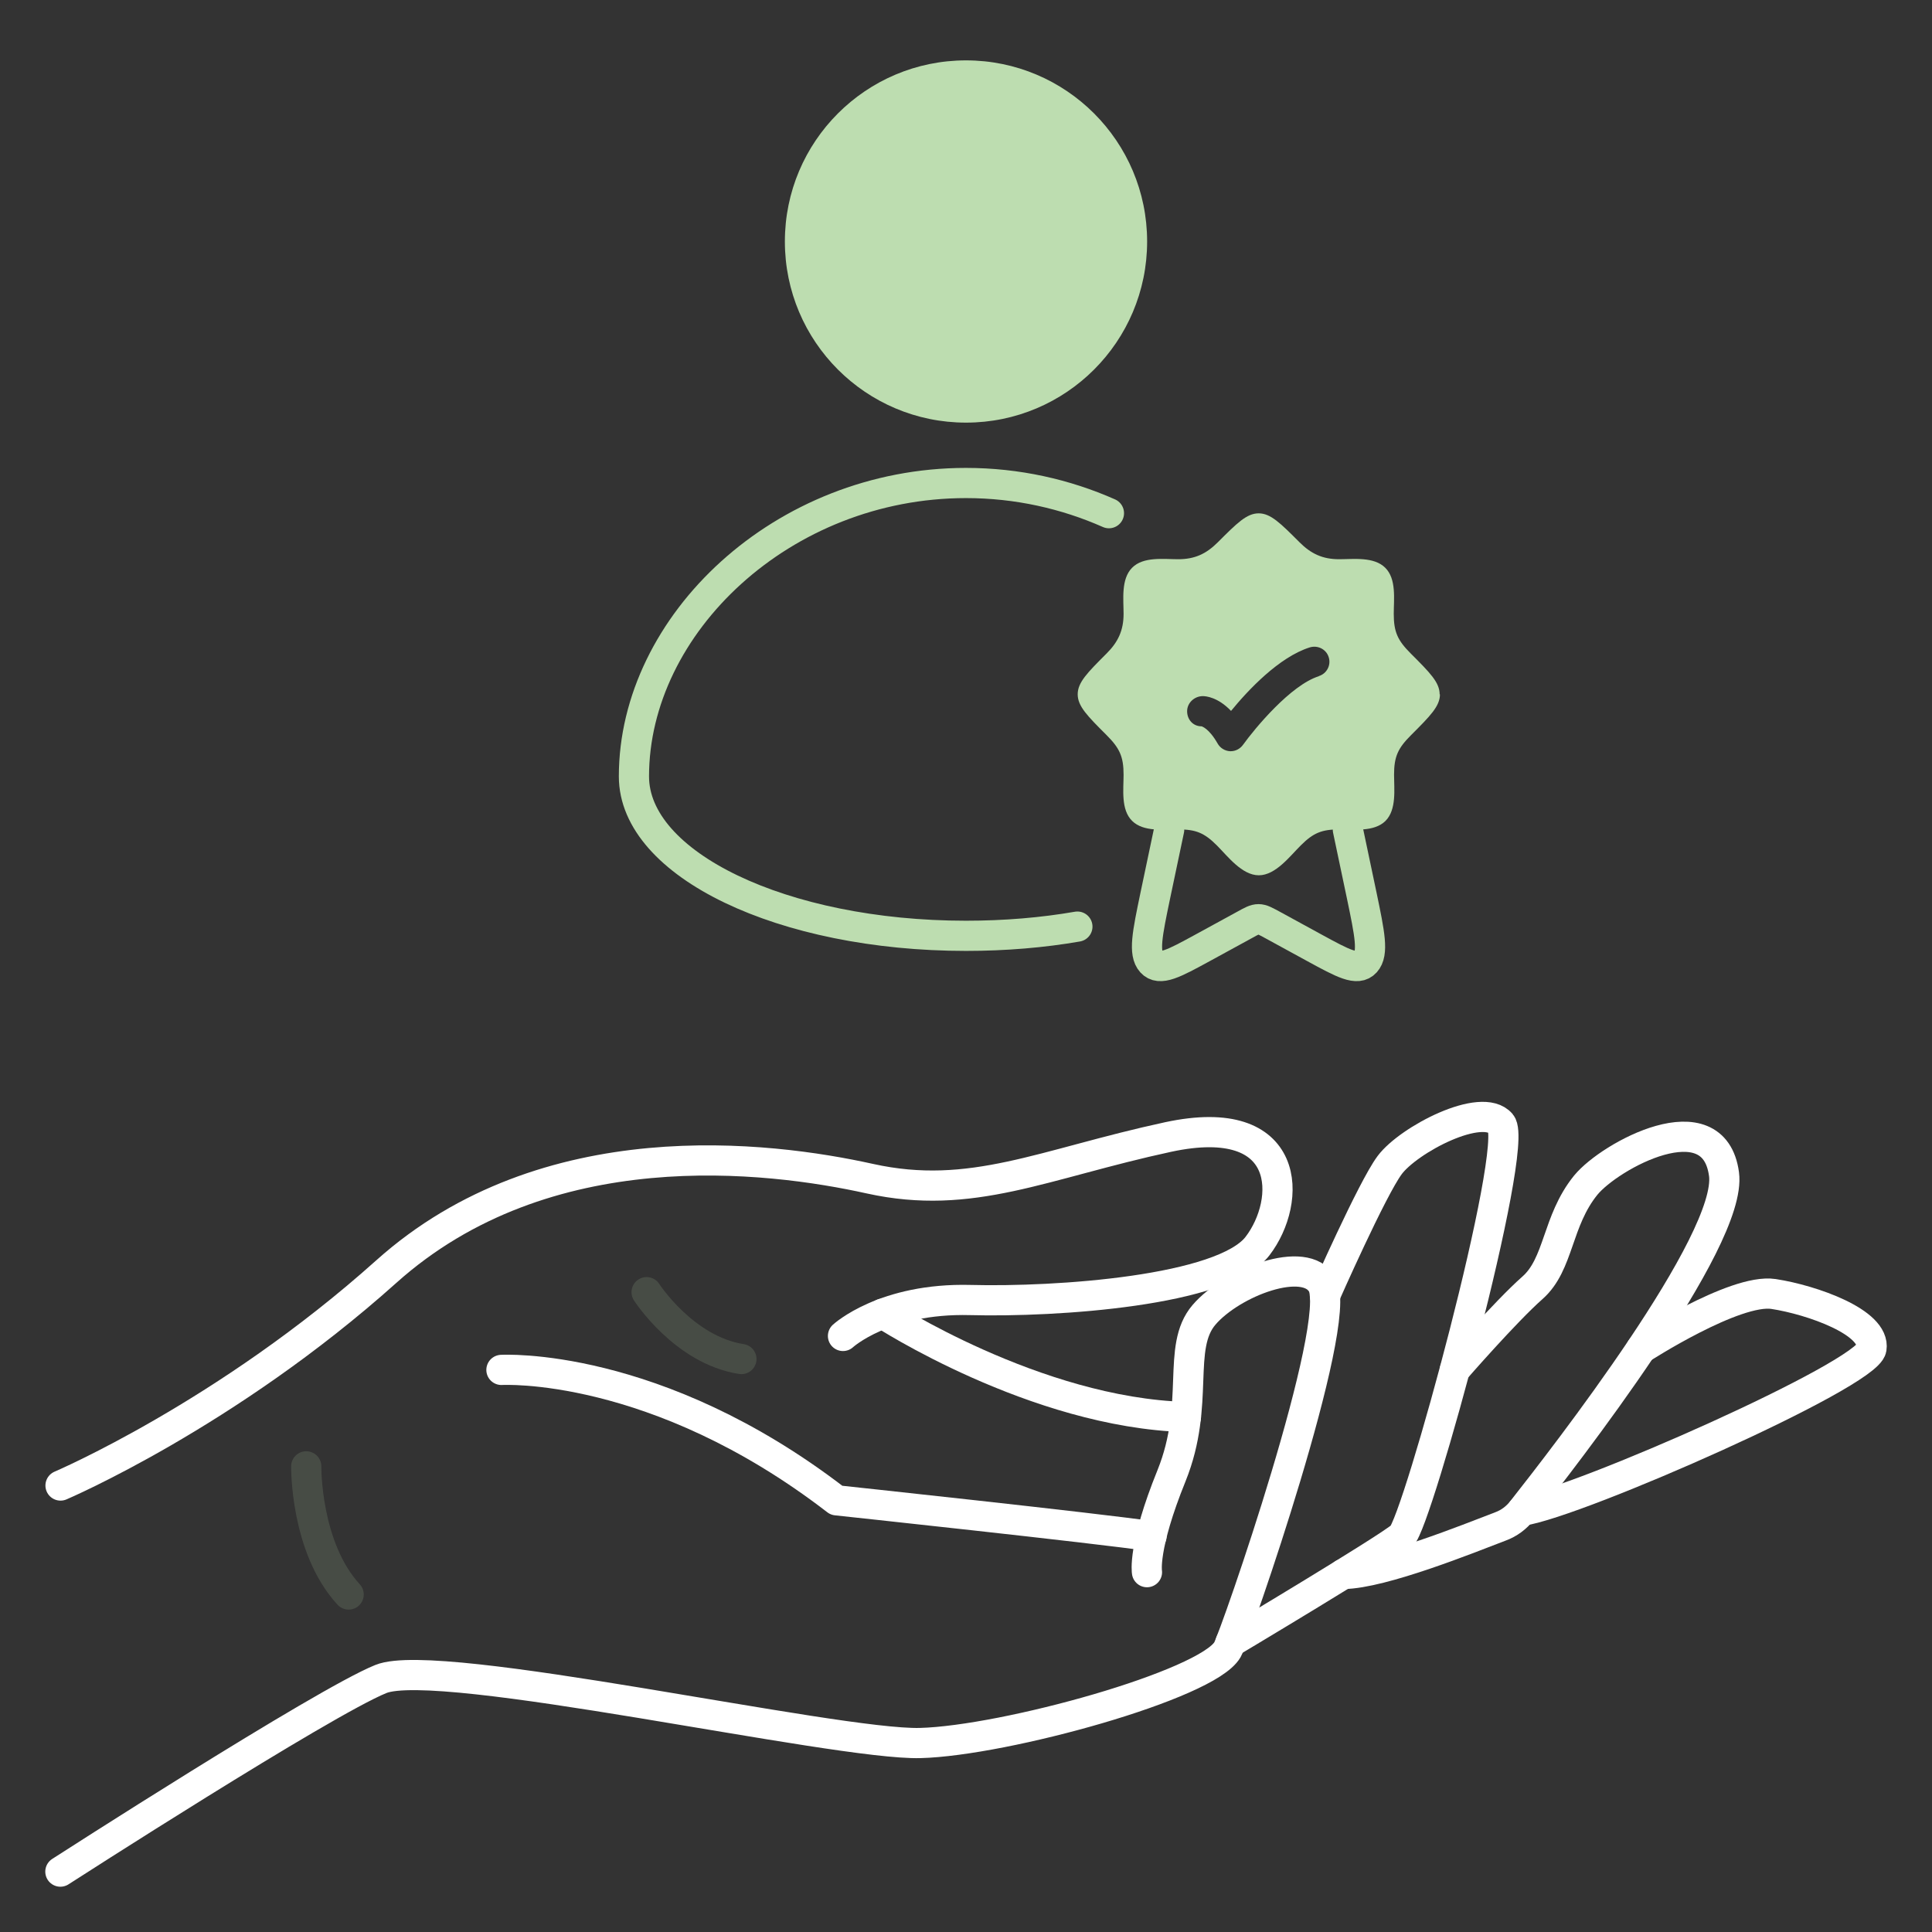
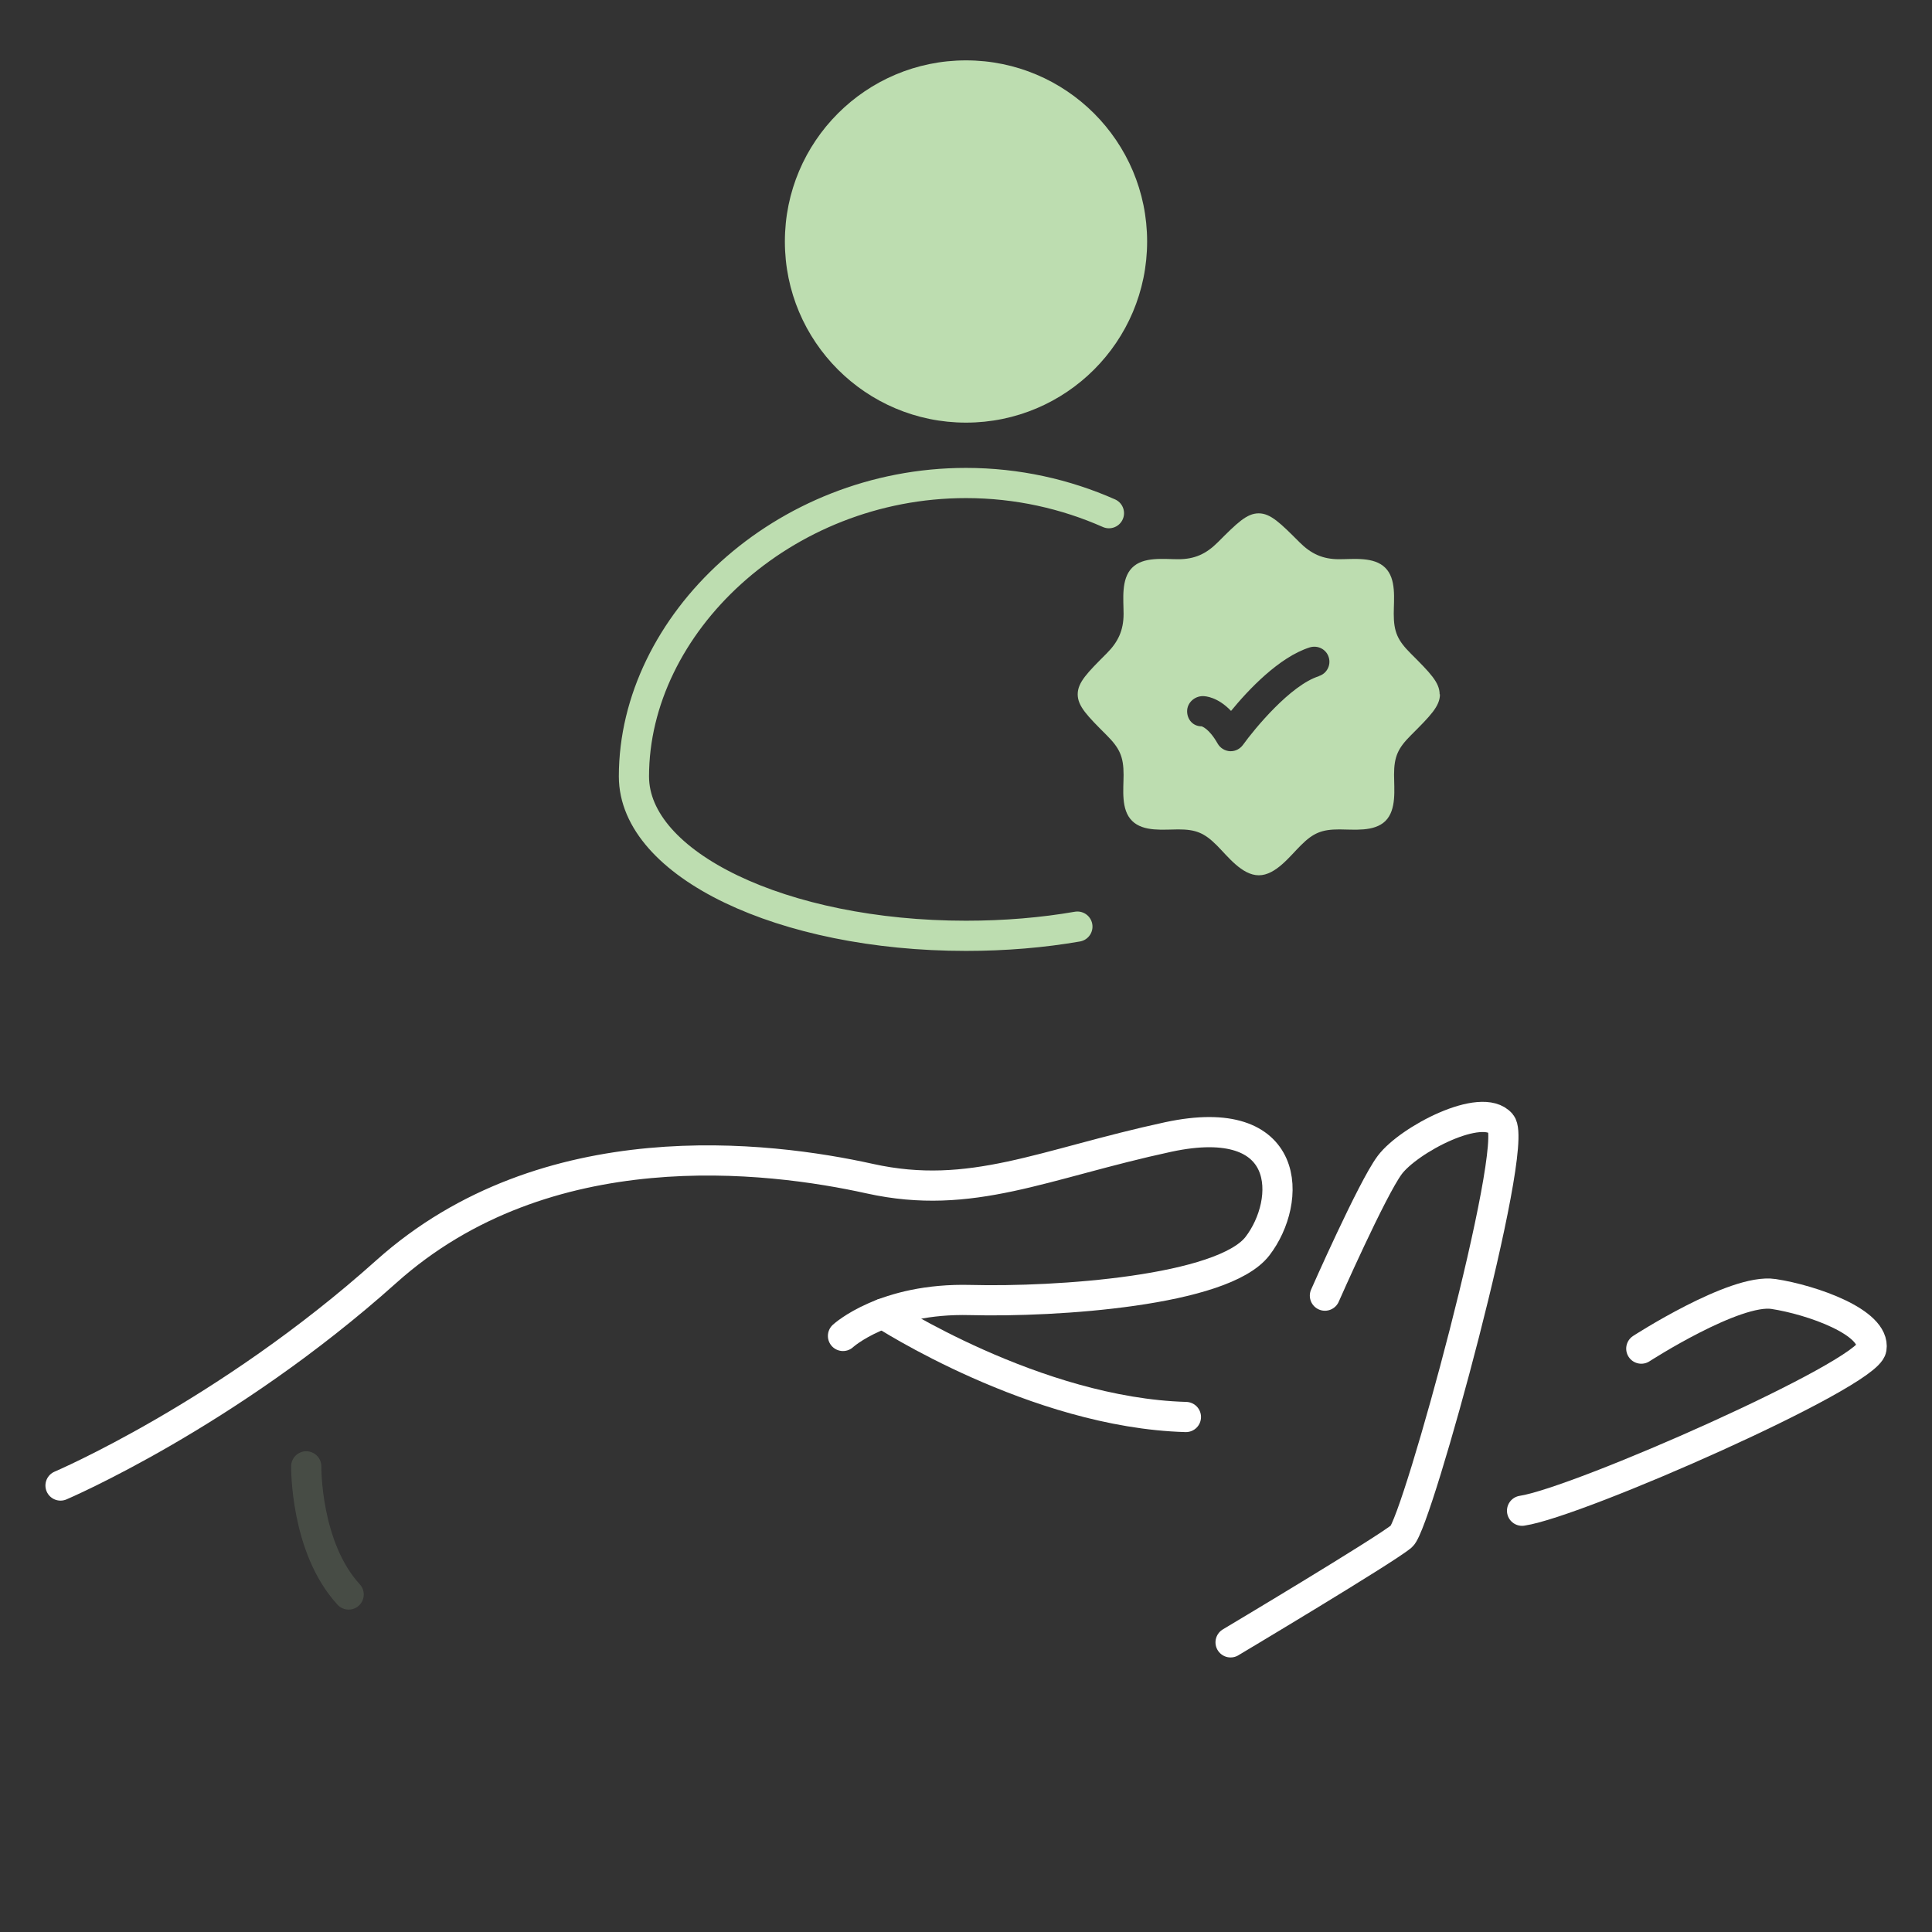
<svg xmlns="http://www.w3.org/2000/svg" width="128" height="128" viewBox="0 0 128 128" fill="none">
  <rect x="0" y="0" width="128" height="128" fill="#333333" stroke="none" />
  <g opacity="0.15">
-     <path d="M42.84 85.61C42.84 85.61 45.31 89.45 49.12 90.04" stroke="#BDDDB0" stroke-width="2" stroke-linecap="round" stroke-linejoin="round" />
    <path d="M20.289 97.15C20.289 97.15 20.219 102.51 23.099 105.64" stroke="#BDDDB0" stroke-width="2" stroke-linecap="round" stroke-linejoin="round" />
  </g>
  <path d="M73.47 34C70.6 32.73 67.39 32 64 32C51.85 32 42 41.36 42 51.44C42 57.27 51.85 62 64 62C66.59 62 69.08 61.79 71.38 61.39" stroke="#BDDDB0" stroke-width="2" stroke-linecap="round" stroke-linejoin="round" />
  <path d="M64 28C70.627 28 76 22.627 76 16C76 9.373 70.627 4 64 4C57.373 4 52 9.373 52 16C52 22.627 57.373 28 64 28Z" fill="#BDDDB0" />
-   <path d="M89.3 54.97L90.22 59.34C90.75 61.88 91.01 63.15 90.47 63.75C89.93 64.35 88.98 63.83 87.09 62.8L84.29 61.27C83.84 61.03 83.62 60.9 83.38 60.9C83.14 60.9 82.92 61.02 82.47 61.27L79.67 62.8C77.78 63.83 76.83 64.35 76.29 63.75C75.75 63.15 76.01 61.88 76.54 59.34L77.46 54.97" stroke="#BDDDB0" stroke-width="2" stroke-linecap="round" stroke-linejoin="round" />
  <path d="M95.38 46C95.38 45.21 94.74 44.57 93.46 43.29C92.6 42.43 92.34 41.87 92.34 40.67C92.34 39.71 92.53 38.35 91.77 37.61C91.02 36.87 89.67 37.05 88.72 37.05C87.63 37.05 86.86 36.69 86.1 35.93C84.82 34.65 84.18 34.01 83.39 34.01C82.6 34.01 81.96 34.65 80.68 35.93C79.91 36.7 79.15 37.05 78.06 37.05C77.1 37.05 75.74 36.86 75 37.62C74.26 38.37 74.44 39.72 74.44 40.67C74.44 41.76 74.08 42.53 73.32 43.29C72.04 44.57 71.4 45.21 71.4 46C71.4 46.79 72.04 47.43 73.32 48.71C74.18 49.57 74.44 50.13 74.44 51.33C74.44 52.29 74.25 53.65 75.01 54.39C75.76 55.13 77.11 54.95 78.06 54.95C79.23 54.95 79.79 55.18 80.62 56.01C81.33 56.72 82.28 57.99 83.4 57.99C84.52 57.99 85.47 56.71 86.18 56.01C87.01 55.18 87.57 54.95 88.74 54.95C89.69 54.95 91.04 55.13 91.79 54.39C92.54 53.64 92.36 52.28 92.36 51.33C92.36 50.12 92.62 49.57 93.48 48.71C94.76 47.43 95.4 46.79 95.4 46H95.38ZM87.38 44.8C85.5 45.39 83.12 48.28 82.35 49.35C82.16 49.61 81.86 49.77 81.54 49.77C81.52 49.77 81.5 49.77 81.49 49.77C81.15 49.75 80.84 49.56 80.67 49.26C80.09 48.24 79.61 48.12 79.6 48.12C79.05 48.12 78.65 47.68 78.65 47.12C78.65 46.56 79.14 46.12 79.69 46.12C79.88 46.12 80.68 46.18 81.56 47.1C82.68 45.73 84.74 43.53 86.78 42.89C87.31 42.73 87.87 43.02 88.03 43.54C88.2 44.07 87.9 44.63 87.38 44.79V44.8Z" fill="#BDDDB0" />
-   <path d="M33.221 90.76C33.221 90.76 43.431 90.16 55.421 99.4C55.421 99.4 72.811 101.26 76.291 101.78" stroke="white" stroke-width="2" stroke-linecap="round" stroke-linejoin="round" />
-   <path d="M75.99 104.16C75.99 104.16 75.69 102.52 77.62 97.76C79.54 92.99 77.92 89.27 79.77 87.11C81.62 84.95 86.5 83.09 87.61 85.1C89.03 87.67 81.84 108.4 81.32 109.3C79.97 111.63 66.59 115.33 60.97 115.48C55.35 115.63 29.07 109.67 25.23 111.24C21.38 112.8 4 124 4 124" stroke="white" stroke-width="2" stroke-linecap="round" stroke-linejoin="round" />
  <path d="M87.779 85.84C87.779 85.84 90.899 78.76 92.069 77.19C93.329 75.5 98.189 72.96 99.449 74.45C100.709 75.94 93.899 100.89 92.859 101.78C91.819 102.67 81.529 108.81 81.529 108.81" stroke="white" stroke-width="2" stroke-linecap="round" stroke-linejoin="round" />
-   <path d="M96.39 90.75C96.39 90.75 99.75 86.89 101.53 85.32C103.31 83.75 103.13 80.9 105.06 78.52C106.65 76.57 113.55 72.8 114.22 77.79C114.81 82.2 103.61 96.56 100.84 100.08C100.46 100.56 99.98 100.92 99.41 101.13C97.31 101.93 91.59 104.25 89 104.28" stroke="white" stroke-width="2" stroke-linecap="round" stroke-linejoin="round" />
  <path d="M108.74 89.35C108.74 89.35 114.94 85.34 117.5 85.73C120.05 86.12 124.27 87.61 123.99 89.35C123.71 91.09 104.55 99.54 100.84 100.09" stroke="white" stroke-width="2" stroke-linecap="round" stroke-linejoin="round" />
  <path d="M55.85 88.51C55.85 88.51 58.59 85.98 64.29 86.13C69.99 86.28 81.02 85.53 83.31 82.56C85.6 79.58 85.68 73.55 77.39 75.33C69.1 77.12 64.37 79.58 57.63 78.09C50.9 76.6 36.17 74.77 25.59 84.25C15.01 93.73 4.01 98.42 4.01 98.42" stroke="white" stroke-width="2" stroke-linecap="round" stroke-linejoin="round" />
  <path d="M58.49 87.03C58.49 87.03 68.58 93.6 78.57 93.88" stroke="white" stroke-width="2" stroke-linecap="round" stroke-linejoin="round" />
</svg>